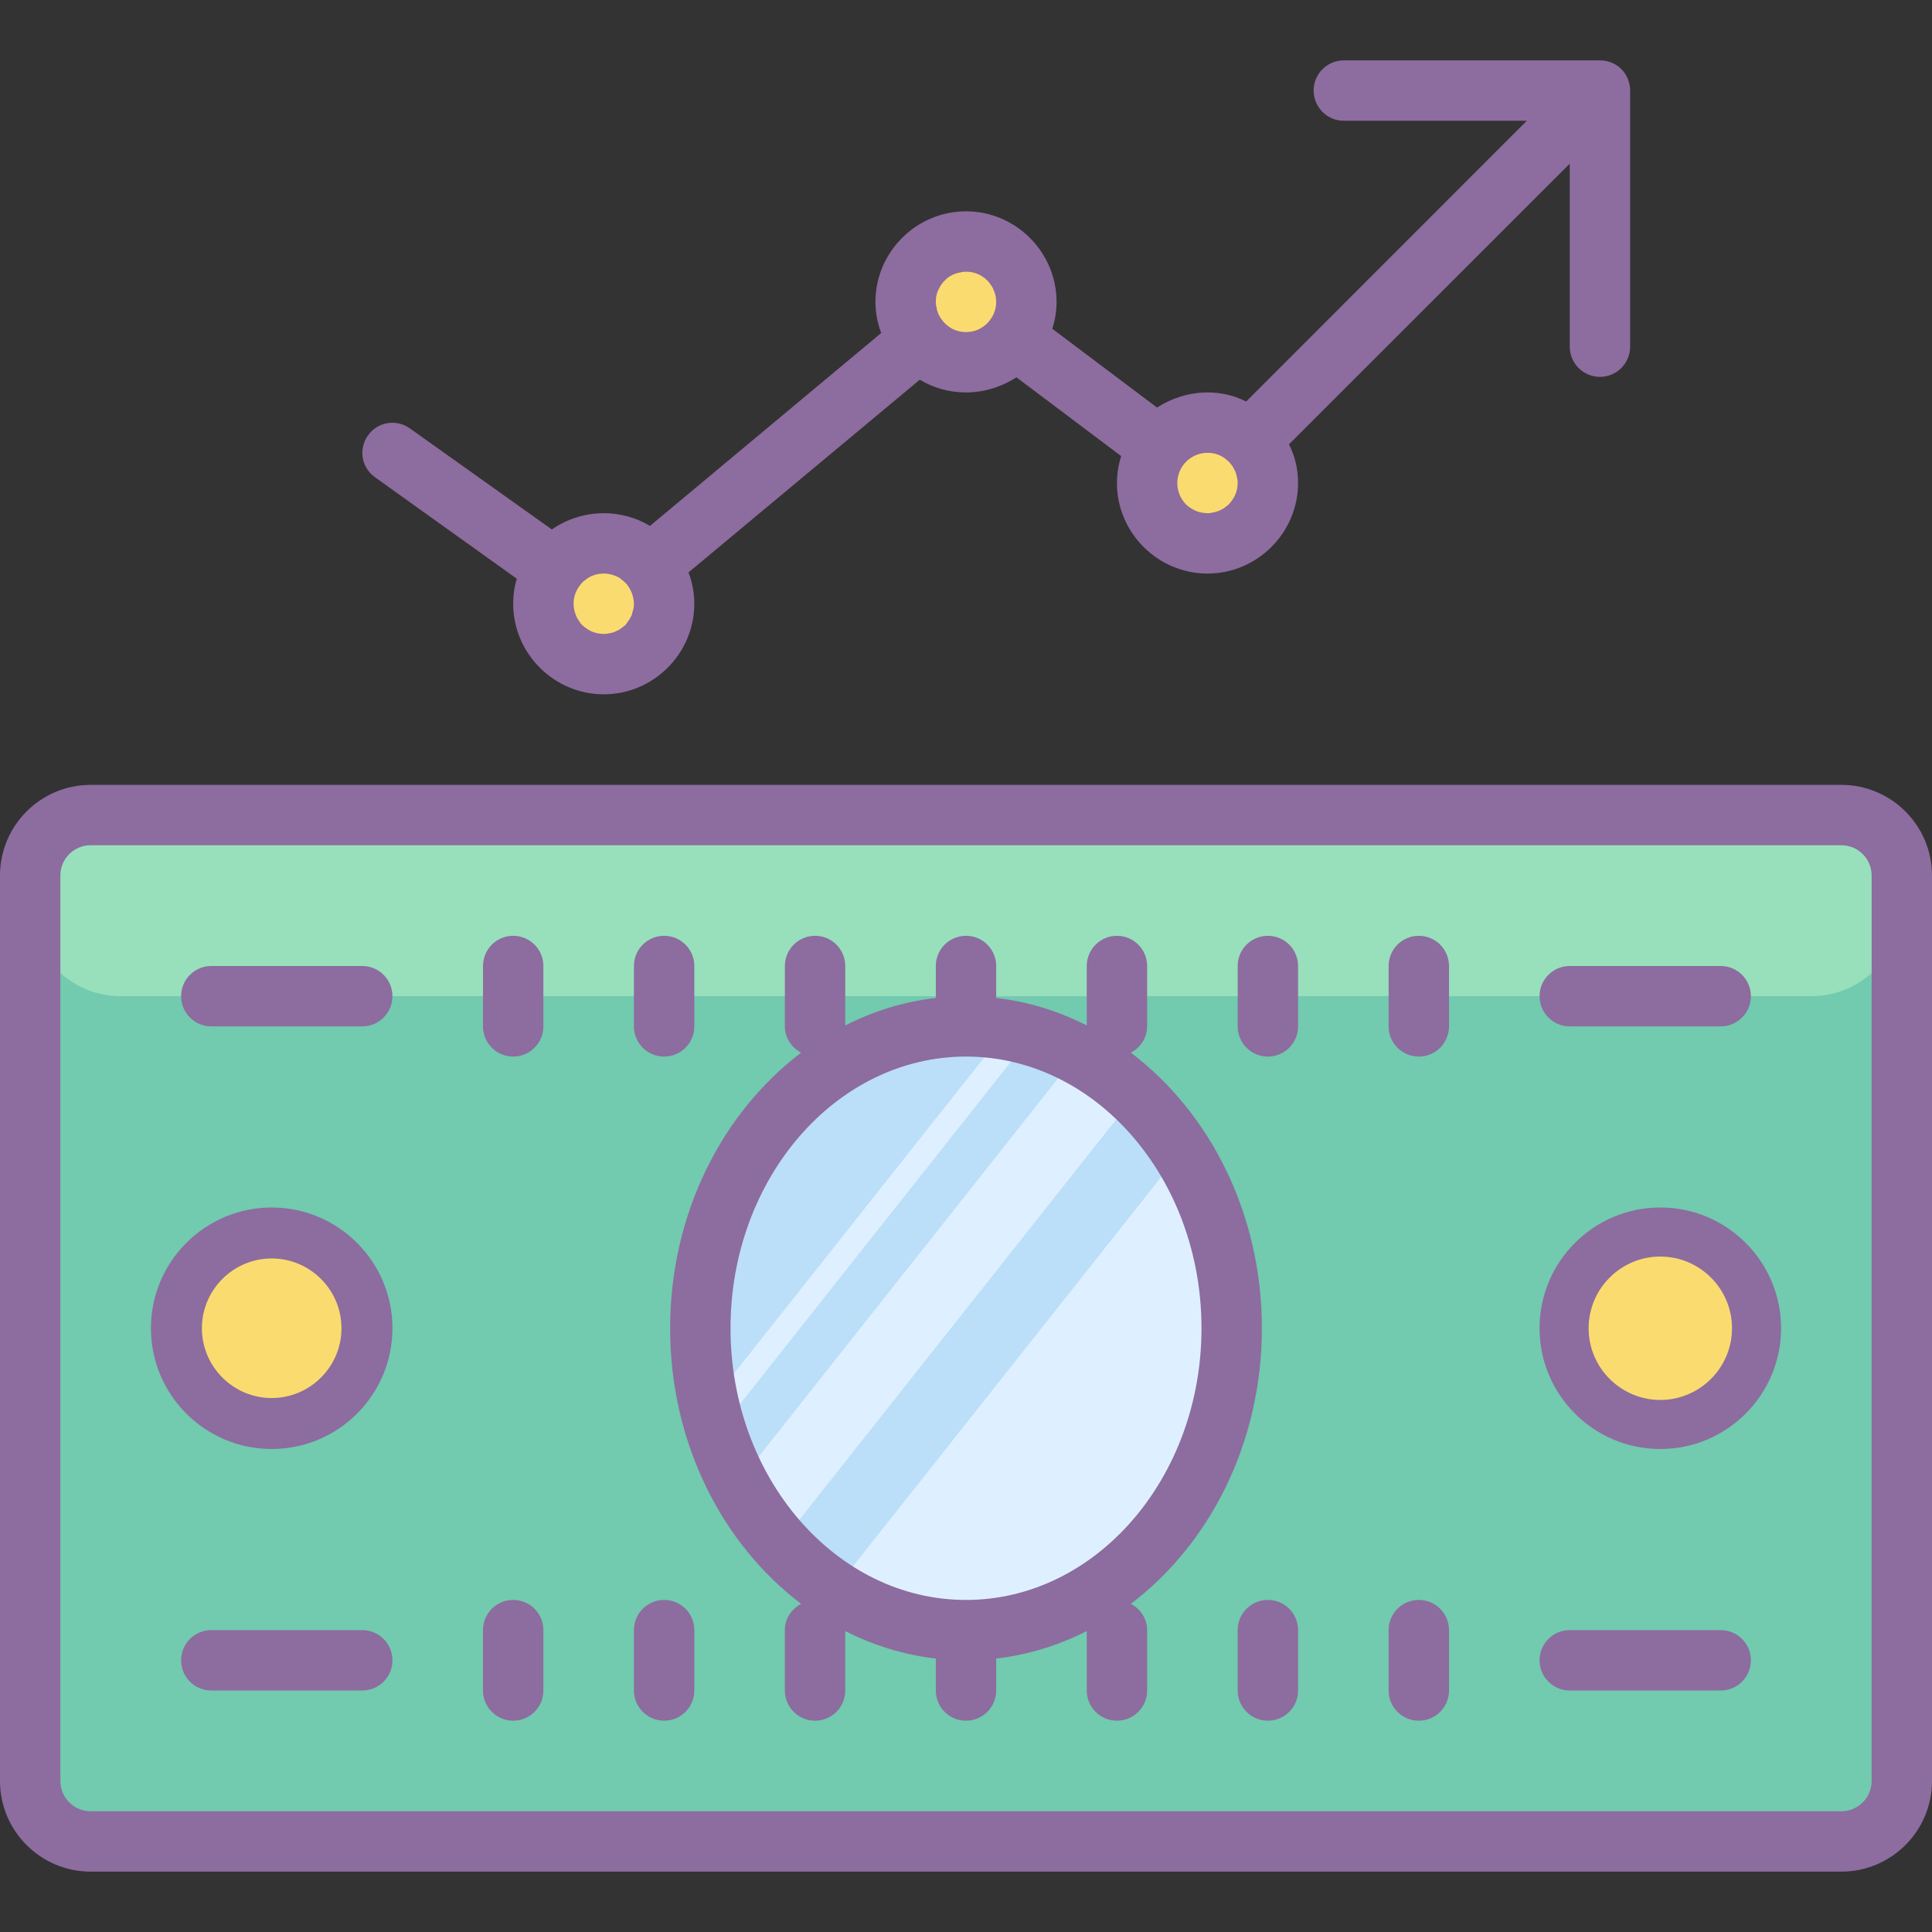
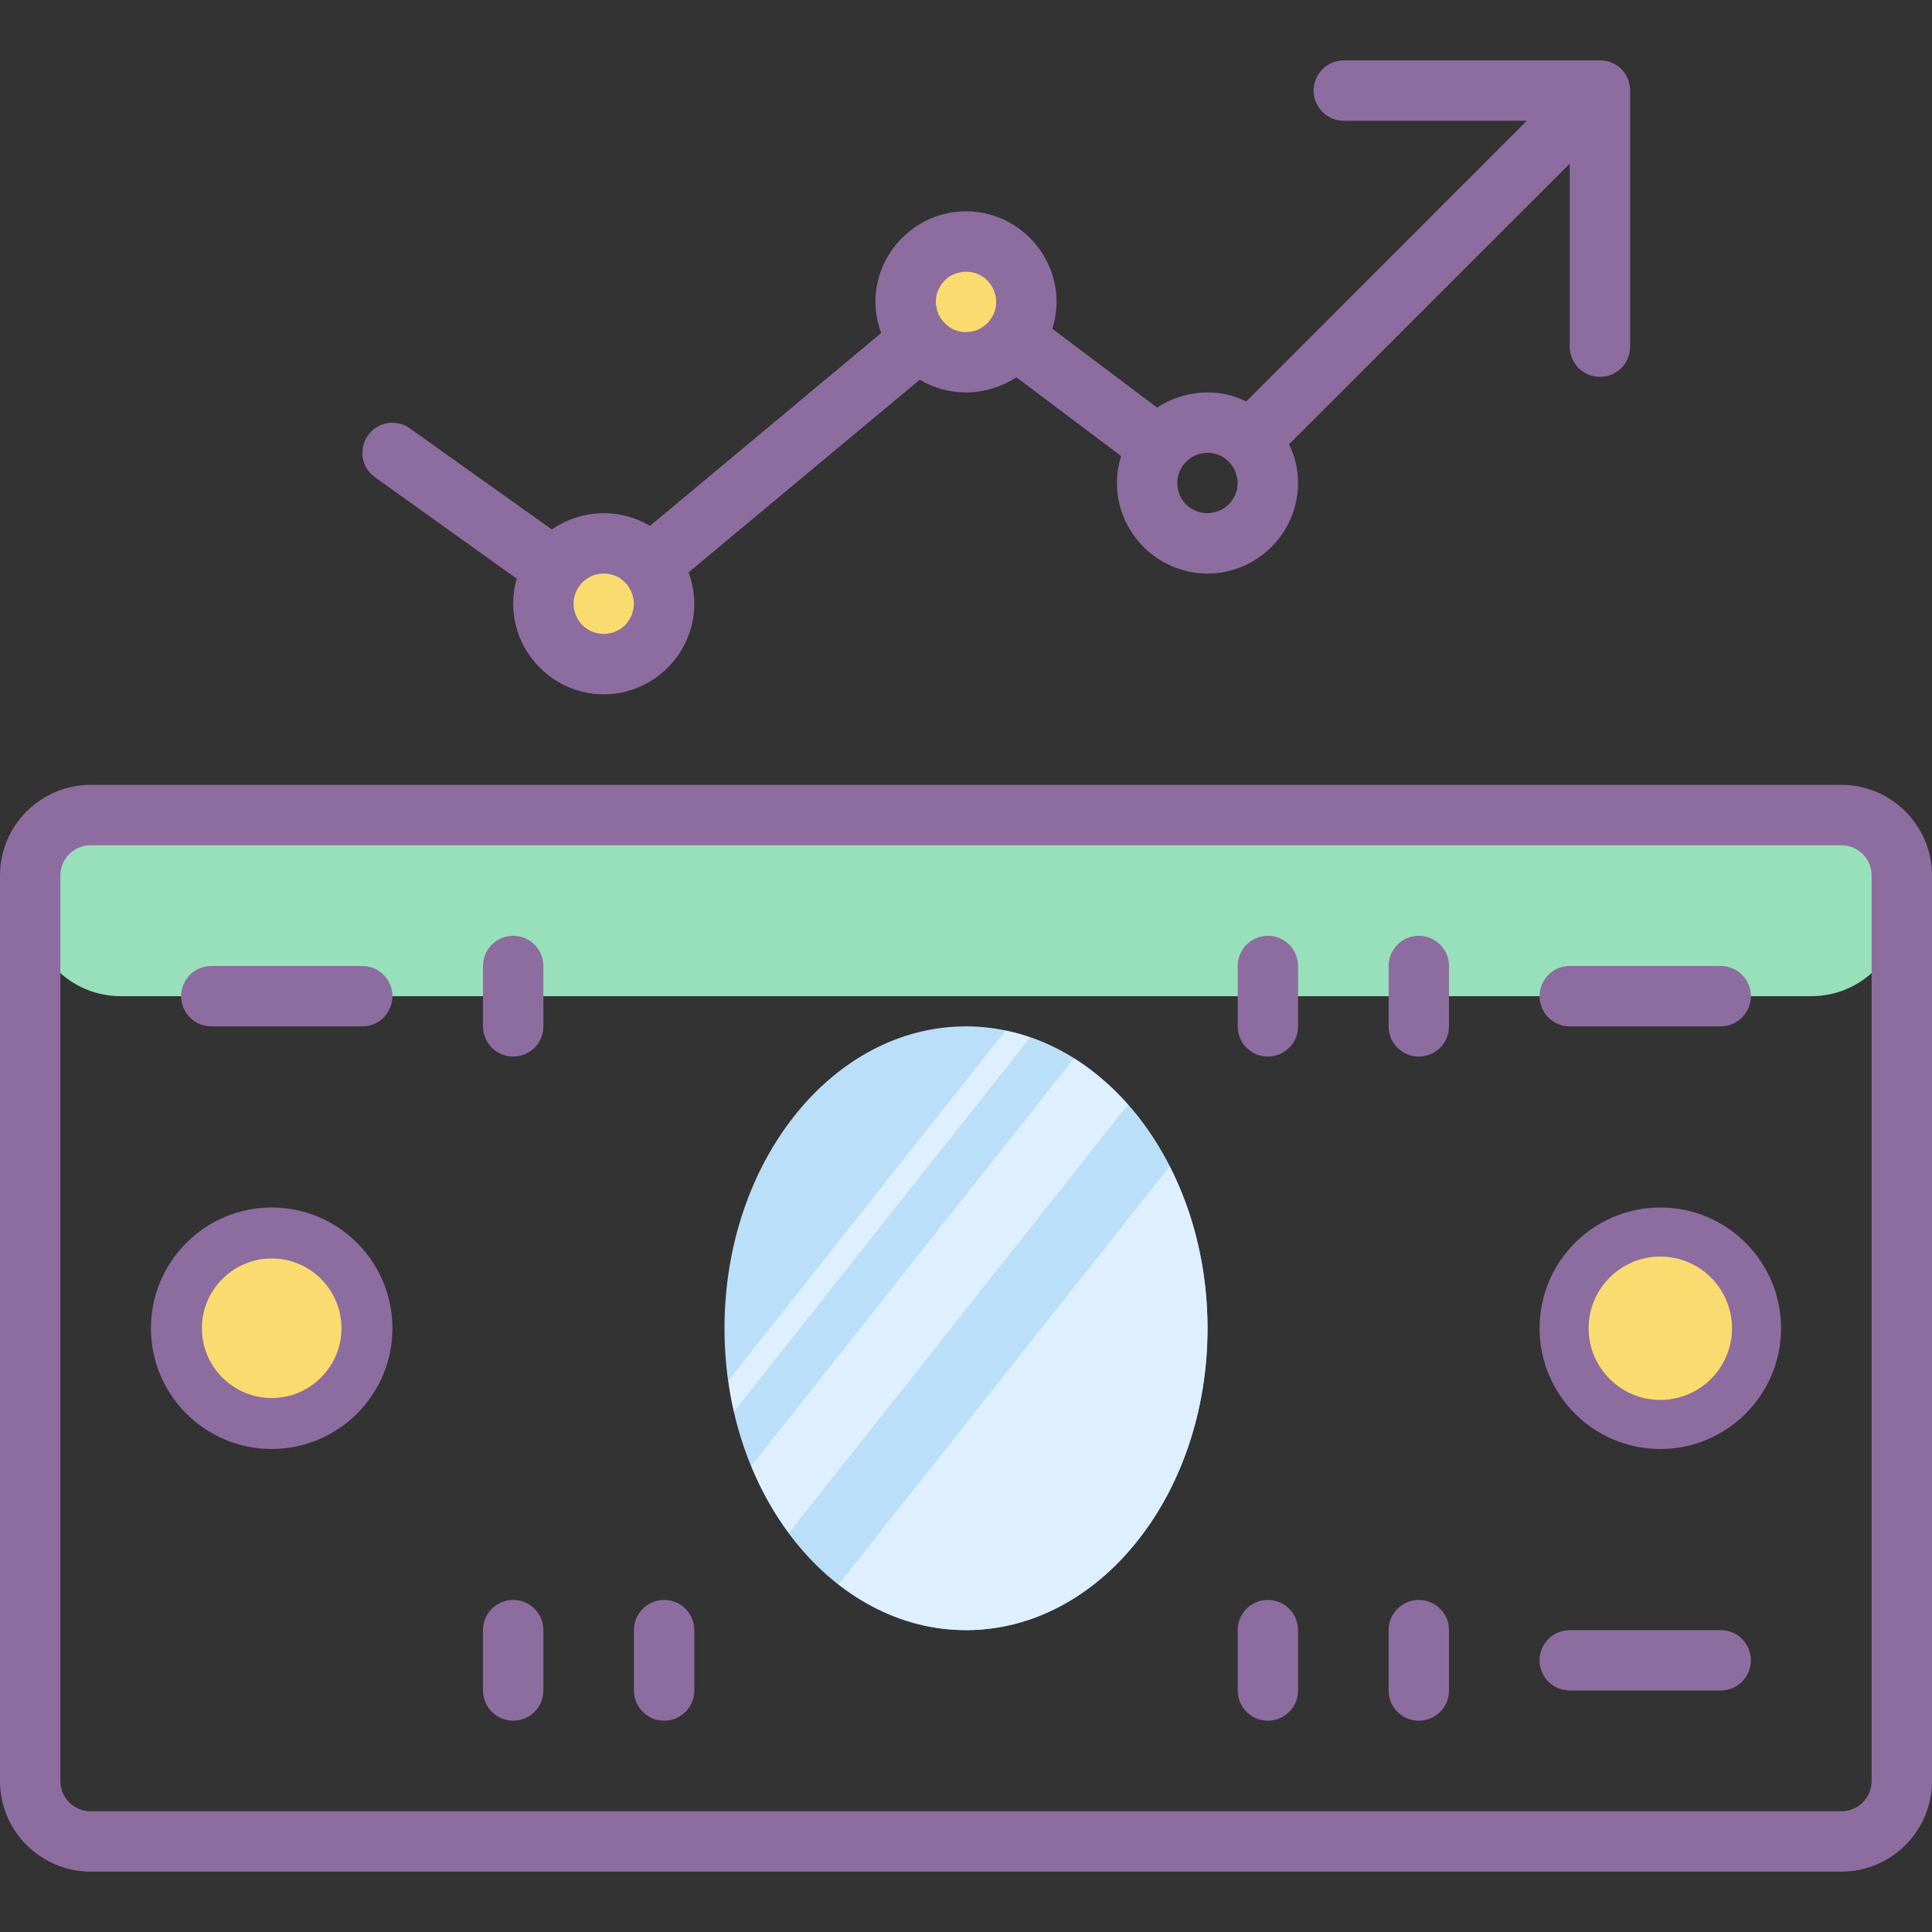
<svg xmlns="http://www.w3.org/2000/svg" viewBox="0 0 64 64" version="1.1" width="64px" height="64px">
  <rect x="0" y="0" width="64" height="64" fill="#333333" stroke="none" />
  <g id="surface1">
-     <path style=" fill:#72CAAF;" d="M 61 61 L 3 61 C 1.895 61 1 60.105 1 59 L 1 30.082 C 1 28.977 1.895 27.082 3 27.082 L 61 27.082 C 62.105 27.082 63 28.977 63 30.082 L 63 59 C 63 60.105 62.105 61 61 61 Z " />
    <path style=" fill:#FADB6F;" d="M 58 44.043 C 58 45.699 56.656 47.043 55 47.043 C 53.344 47.043 52 45.699 52 44.043 C 52 42.387 53.344 41.043 55 41.043 C 56.656 41.043 58 42.387 58 44.043 Z " />
    <path style=" fill:#FADB6F;" d="M 12 44.043 C 12 45.699 10.656 47.043 9 47.043 C 7.344 47.043 6 45.699 6 44.043 C 6 42.387 7.344 41.043 9 41.043 C 10.656 41.043 12 42.387 12 44.043 Z " />
    <path style=" fill:#BBDEF9;" d="M 40 44 C 40 38.477 36.418 34 32 34 C 27.582 34 24 38.477 24 44 C 24 49.523 27.582 54 32 54 C 36.418 54 40 49.523 40 44 Z " />
    <path style=" fill:#DEF0FF;" d="M 32 54 C 36.418 54 40 49.523 40 44 C 40 42.023 39.535 40.188 38.746 38.637 L 27.781 52.484 C 29.008 53.441 30.449 54 32 54 Z " />
    <path style=" fill:#DEF0FF;" d="M 26.133 50.781 L 37.363 36.594 C 36.828 35.988 36.227 35.473 35.574 35.062 L 24.887 48.562 C 25.223 49.375 25.641 50.117 26.133 50.781 Z " />
    <path style=" fill:#DEF0FF;" d="M 24.316 46.758 L 34.125 34.367 C 33.855 34.273 33.582 34.199 33.305 34.145 L 24.129 45.734 C 24.176 46.082 24.238 46.426 24.316 46.758 Z " />
    <path style=" fill:#97E0BB;" d="M 60 33 L 4 33 C 2.344 33 1 31.656 1 30 C 1 28.895 1.895 27 3 27 L 61 27 C 62.105 27 63 28.895 63 30 C 63 31.656 61.656 33 60 33 Z " />
    <path style=" fill:#FADB6F;" d="M 34 10 C 34 11.105 33.105 12 32 12 C 30.895 12 30 11.105 30 10 C 30 8.895 30.895 8 32 8 C 33.105 8 34 8.895 34 10 Z " />
    <path style=" fill:#FADB6F;" d="M 22 20 C 22 21.105 21.105 22 20 22 C 18.895 22 18 21.105 18 20 C 18 18.895 18.895 18 20 18 C 21.105 18 22 18.895 22 20 Z " />
-     <path style=" fill:#FADB6F;" d="M 42 16 C 42 17.105 41.105 18 40 18 C 38.895 18 38 17.105 38 16 C 38 14.895 38.895 14 40 14 C 41.105 14 42 14.895 42 16 Z " />
    <path style=" fill:#8D6C9F;" d="M 61 26 L 3 26 C 1.348 26 0 27.348 0 29 L 0 59 C 0 60.652 1.348 62 3 62 L 61 62 C 62.652 62 64 60.652 64 59 L 64 29 C 64 27.348 62.652 26 61 26 Z M 62 59 C 62 59.551 61.551 60 61 60 L 3 60 C 2.449 60 2 59.551 2 59 L 2 29 C 2 28.449 2.449 28 3 28 L 61 28 C 61.551 28 62 28.449 62 29 Z " />
-     <path style=" fill:#8D6C9F;" d="M 22 35 C 22.555 35 23 34.551 23 34 L 23 32 C 23 31.449 22.555 31 22 31 C 21.445 31 21 31.449 21 32 L 21 34 C 21 34.551 21.445 35 22 35 Z " />
    <path style=" fill:#8D6C9F;" d="M 17 31 C 16.445 31 16 31.449 16 32 L 16 34 C 16 34.551 16.445 35 17 35 C 17.555 35 18 34.551 18 34 L 18 32 C 18 31.449 17.555 31 17 31 Z " />
    <path style=" fill:#8D6C9F;" d="M 42 31 C 41.445 31 41 31.449 41 32 L 41 34 C 41 34.551 41.445 35 42 35 C 42.555 35 43 34.551 43 34 L 43 32 C 43 31.449 42.555 31 42 31 Z " />
    <path style=" fill:#8D6C9F;" d="M 47 31 C 46.445 31 46 31.449 46 32 L 46 34 C 46 34.551 46.445 35 47 35 C 47.555 35 48 34.551 48 34 L 48 32 C 48 31.449 47.555 31 47 31 Z " />
    <path style=" fill:#8D6C9F;" d="M 17 53 C 16.445 53 16 53.449 16 54 L 16 56 C 16 56.551 16.445 57 17 57 C 17.555 57 18 56.551 18 56 L 18 54 C 18 53.449 17.555 53 17 53 Z " />
    <path style=" fill:#8D6C9F;" d="M 22 53 C 21.445 53 21 53.449 21 54 L 21 56 C 21 56.551 21.445 57 22 57 C 22.555 57 23 56.551 23 56 L 23 54 C 23 53.449 22.555 53 22 53 Z " />
    <path style=" fill:#8D6C9F;" d="M 42 53 C 41.445 53 41 53.449 41 54 L 41 56 C 41 56.551 41.445 57 42 57 C 42.555 57 43 56.551 43 56 L 43 54 C 43 53.449 42.555 53 42 53 Z " />
    <path style=" fill:#8D6C9F;" d="M 47 53 C 46.445 53 46 53.449 46 54 L 46 56 C 46 56.551 46.445 57 47 57 C 47.555 57 48 56.551 48 56 L 48 54 C 48 53.449 47.555 53 47 53 Z " />
    <path style=" fill:#8D6C9F;" d="M 12 32 L 7 32 C 6.445 32 6 32.449 6 33 C 6 33.551 6.445 34 7 34 L 12 34 C 12.555 34 13 33.551 13 33 C 13 32.449 12.555 32 12 32 Z " />
-     <path style=" fill:#8D6C9F;" d="M 12 54 L 7 54 C 6.445 54 6 54.449 6 55 C 6 55.551 6.445 56 7 56 L 12 56 C 12.555 56 13 55.551 13 55 C 13 54.449 12.555 54 12 54 Z " />
    <path style=" fill:#8D6C9F;" d="M 52 34 L 57 34 C 57.555 34 58 33.551 58 33 C 58 32.449 57.555 32 57 32 L 52 32 C 51.445 32 51 32.449 51 33 C 51 33.551 51.445 34 52 34 Z " />
    <path style=" fill:#8D6C9F;" d="M 57 54 L 52 54 C 51.445 54 51 54.449 51 55 C 51 55.551 51.445 56 52 56 L 57 56 C 57.555 56 58 55.551 58 55 C 58 54.449 57.555 54 57 54 Z " />
-     <path style=" fill:#8D6C9F;" d="M 41.801 44 C 41.801 40.203 40.078 36.852 37.461 34.871 C 37.777 34.703 38 34.383 38 34 L 38 32 C 38 31.449 37.555 31 37 31 C 36.445 31 36 31.449 36 32 L 36 33.969 C 35.066 33.496 34.059 33.18 33 33.059 L 33 32 C 33 31.449 32.555 31 32 31 C 31.445 31 31 31.449 31 32 L 31 33.059 C 29.941 33.18 28.934 33.496 28 33.969 L 28 32 C 28 31.449 27.555 31 27 31 C 26.445 31 26 31.449 26 32 L 26 34 C 26 34.383 26.223 34.703 26.539 34.871 C 23.926 36.852 22.199 40.203 22.199 44 C 22.199 47.797 23.922 51.148 26.539 53.129 C 26.223 53.297 26 53.617 26 54 L 26 56 C 26 56.551 26.445 57 27 57 C 27.555 57 28 56.551 28 56 L 28 54.031 C 28.934 54.504 29.941 54.82 31 54.941 L 31 56 C 31 56.551 31.445 57 32 57 C 32.555 57 33 56.551 33 56 L 33 54.941 C 34.059 54.82 35.066 54.504 36 54.031 L 36 56 C 36 56.551 36.445 57 37 57 C 37.555 57 38 56.551 38 56 L 38 54 C 38 53.617 37.777 53.297 37.461 53.129 C 40.074 51.148 41.801 47.797 41.801 44 Z M 24.199 44 C 24.199 39.039 27.699 35 32 35 C 36.301 35 39.801 39.039 39.801 44 C 39.801 48.961 36.301 53 32 53 C 27.699 53 24.199 48.961 24.199 44 Z " />
    <path style=" fill:#8D6C9F;" d="M 9 40 C 6.793 40 5 41.793 5 44 C 5 46.207 6.793 48 9 48 C 11.207 48 13 46.207 13 44 C 13 41.793 11.207 40 9 40 Z M 9 46.312 C 7.727 46.312 6.688 45.273 6.688 44 C 6.688 42.727 7.727 41.688 9 41.688 C 10.273 41.688 11.312 42.727 11.312 44 C 11.312 45.273 10.273 46.312 9 46.312 Z " />
    <path style=" fill:#8D6C9F;" d="M 55 40 C 52.793 40 51 41.793 51 44 C 51 46.207 52.793 48 55 48 C 57.207 48 59 46.207 59 44 C 59 41.793 57.207 40 55 40 Z M 55 46.375 C 53.691 46.375 52.625 45.309 52.625 44 C 52.625 42.691 53.691 41.625 55 41.625 C 56.309 41.625 57.375 42.691 57.375 44 C 57.375 45.309 56.309 46.375 55 46.375 Z " />
    <path style=" fill:#8D6C9F;" d="M 17.121 19.172 C 17.039 19.43 17 19.711 17 20 C 17 21.648 18.352 23 20 23 C 21.648 23 23 21.648 23 20 C 23 19.641 22.93 19.281 22.809 18.961 L 30.469 12.578 C 30.922 12.852 31.449 13 32 13 C 32.609 13 33.191 12.809 33.672 12.5 L 37.141 15.109 C 37.051 15.391 37 15.691 37 16 C 37 17.648 38.352 19 40 19 C 41.648 19 43 17.648 43 16 C 43 15.539 42.898 15.109 42.699 14.719 L 52 5.422 L 52 11.484 C 52 12.035 52.445 12.484 53 12.484 C 53.555 12.484 54 12.035 54 11.484 L 54 3.012 C 54.004 2.75 53.906 2.488 53.711 2.289 C 53.512 2.094 53.25 1.996 52.988 2 L 44.516 2 C 43.961 2 43.516 2.449 43.516 3 C 43.516 3.551 43.961 4 44.516 4 L 50.578 4 L 41.281 13.301 C 40.891 13.102 40.461 13 40 13 C 39.391 13 38.809 13.191 38.328 13.5 L 34.859 10.891 C 34.949 10.609 35 10.309 35 10 C 35 8.352 33.648 7 32 7 C 30.352 7 29 8.352 29 10 C 29 10.359 29.07 10.711 29.191 11.031 L 21.531 17.422 C 21.078 17.148 20.551 17 20 17 C 19.371 17 18.77 17.199 18.281 17.539 L 13.578 14.191 C 13.129 13.871 12.512 13.969 12.191 14.422 C 11.871 14.871 11.969 15.488 12.422 15.809 Z M 40.98 16.199 C 40.949 16.352 40.879 16.488 40.789 16.609 C 40.738 16.672 40.691 16.73 40.629 16.77 C 40.578 16.809 40.531 16.852 40.48 16.871 C 40.398 16.922 40.309 16.949 40.219 16.969 C 40.148 16.988 40.078 17 40 17 C 39.93 17 39.859 16.988 39.801 16.98 C 39.602 16.941 39.43 16.84 39.289 16.711 C 39.109 16.52 39 16.281 39 16 C 39 15.449 39.449 15 40 15 C 40.211 15 40.398 15.059 40.559 15.172 C 40.578 15.18 40.59 15.199 40.609 15.211 C 40.672 15.262 40.73 15.309 40.77 15.371 C 40.809 15.422 40.852 15.469 40.871 15.52 C 40.922 15.602 40.949 15.691 40.969 15.781 C 40.988 15.852 41 15.922 41 16 C 41 16.07 40.988 16.141 40.98 16.199 Z M 31.781 9.031 C 31.852 9.012 31.922 9 32 9 C 32.148 9 32.289 9.031 32.422 9.09 C 32.461 9.109 32.5 9.129 32.539 9.16 C 32.559 9.172 32.578 9.191 32.602 9.199 C 32.609 9.211 32.629 9.219 32.641 9.23 C 32.648 9.238 32.648 9.238 32.66 9.25 C 32.691 9.27 32.719 9.309 32.75 9.34 C 32.781 9.379 32.809 9.422 32.84 9.461 C 32.871 9.5 32.891 9.551 32.91 9.59 C 32.941 9.66 32.961 9.73 32.98 9.801 C 32.988 9.859 33 9.922 33 9.988 L 33 10 C 33 10.23 32.922 10.441 32.789 10.609 C 32.75 10.66 32.711 10.711 32.66 10.75 C 32.629 10.781 32.59 10.801 32.559 10.828 C 32.398 10.941 32.211 11 32 11 C 31.789 11 31.602 10.941 31.441 10.828 C 31.391 10.789 31.352 10.762 31.301 10.711 C 31.281 10.691 31.25 10.66 31.23 10.629 C 31.191 10.578 31.148 10.531 31.129 10.48 C 31.102 10.441 31.078 10.398 31.07 10.352 C 31.051 10.309 31.031 10.27 31.031 10.219 C 31.012 10.148 31 10.078 31 10 C 31 9.828 31.039 9.66 31.129 9.52 C 31.148 9.469 31.18 9.43 31.211 9.391 C 31.23 9.359 31.262 9.328 31.289 9.301 C 31.309 9.281 31.328 9.262 31.359 9.23 C 31.48 9.129 31.621 9.059 31.781 9.031 Z M 20.66 20.75 C 20.641 20.762 20.629 20.781 20.609 20.789 C 20.57 20.82 20.531 20.852 20.488 20.871 C 20.469 20.879 20.461 20.891 20.441 20.891 C 20.371 20.93 20.301 20.961 20.23 20.969 C 20.16 20.988 20.078 21 20 21 C 19.859 21 19.73 20.969 19.609 20.922 C 19.59 20.91 19.578 20.91 19.559 20.898 C 19.512 20.871 19.461 20.852 19.422 20.809 C 19.398 20.801 19.391 20.789 19.371 20.781 C 19.34 20.75 19.32 20.73 19.289 20.711 C 19.238 20.66 19.199 20.602 19.16 20.539 C 19.129 20.5 19.109 20.449 19.09 20.41 C 19.059 20.34 19.039 20.27 19.02 20.199 C 19.012 20.141 19 20.078 19 20.012 L 19 20 C 19 19.77 19.078 19.559 19.211 19.391 C 19.25 19.34 19.289 19.289 19.34 19.25 C 19.371 19.219 19.41 19.199 19.441 19.172 C 19.602 19.059 19.789 19 20 19 C 20.191 19 20.379 19.059 20.531 19.148 C 20.551 19.16 20.559 19.172 20.578 19.191 C 20.641 19.23 20.699 19.289 20.75 19.34 C 20.762 19.352 20.762 19.352 20.77 19.359 C 20.809 19.422 20.852 19.48 20.879 19.539 C 20.891 19.551 20.891 19.551 20.891 19.559 C 20.93 19.629 20.949 19.699 20.969 19.77 C 20.988 19.84 21 19.922 21 20 C 21 20.109 20.98 20.211 20.941 20.309 C 20.941 20.352 20.922 20.398 20.891 20.441 C 20.871 20.488 20.84 20.539 20.809 20.578 C 20.781 20.621 20.75 20.66 20.711 20.711 C 20.691 20.719 20.68 20.738 20.66 20.75 Z " />
  </g>
</svg>